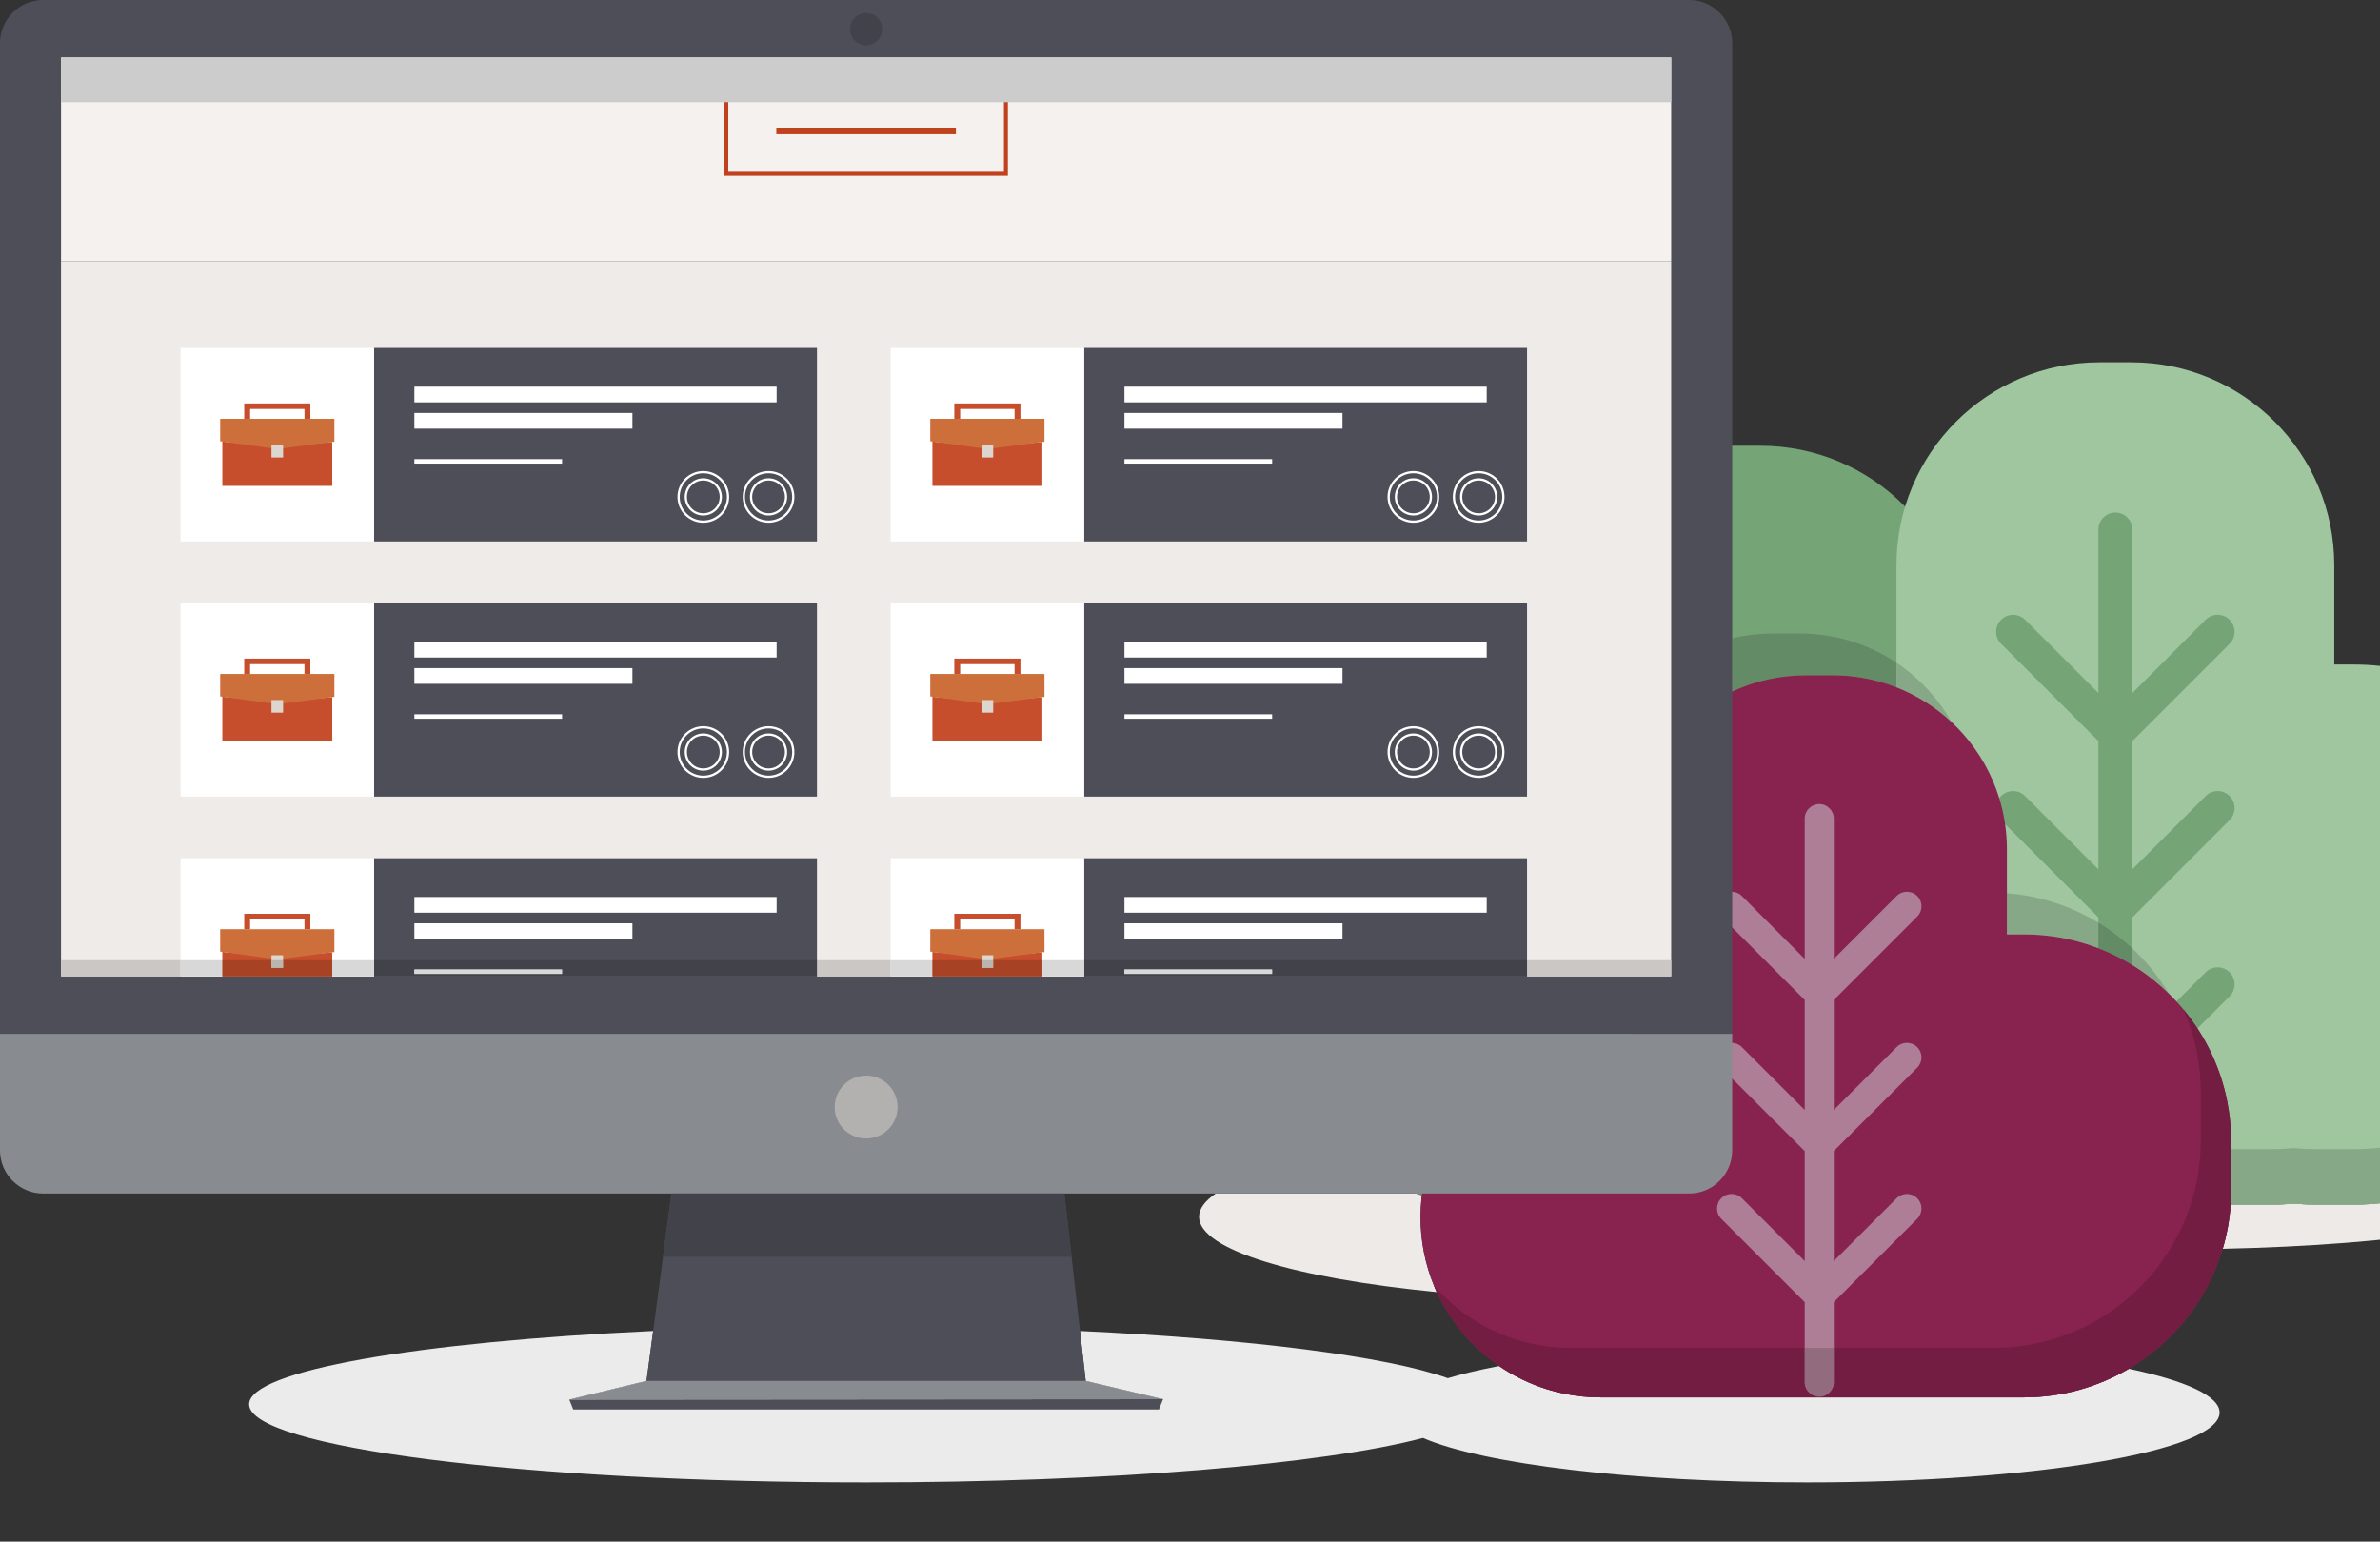
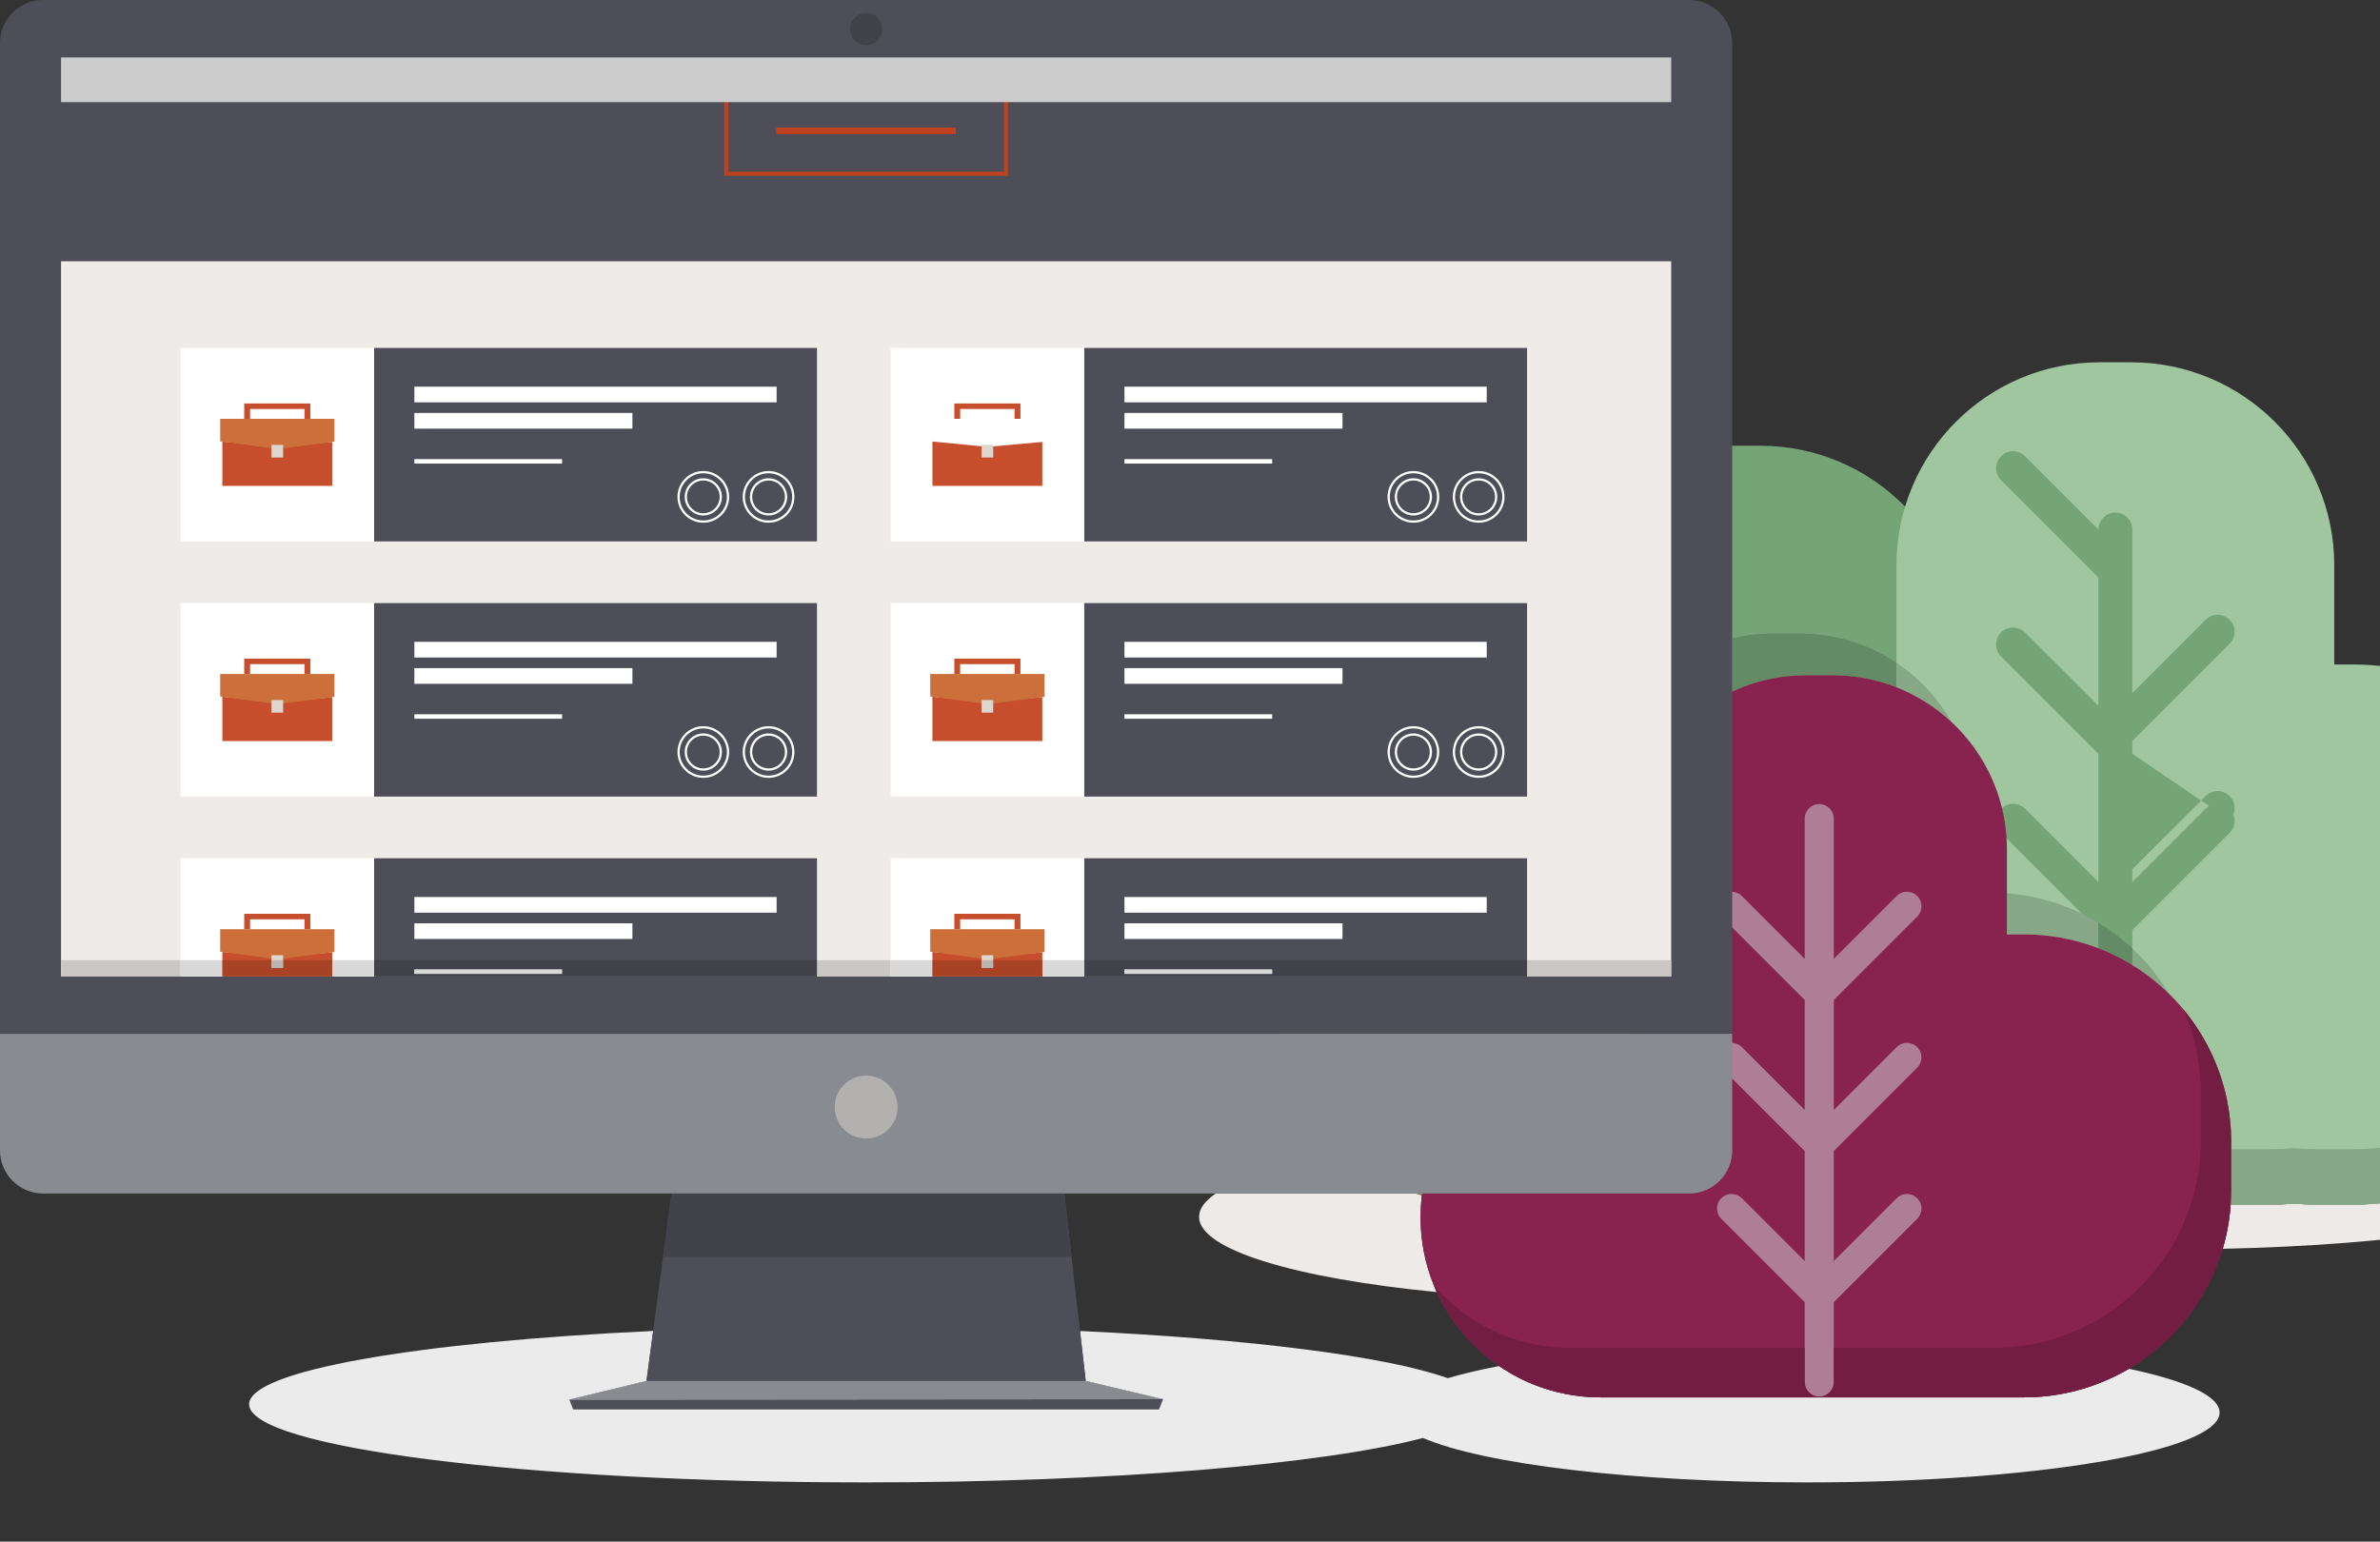
<svg xmlns="http://www.w3.org/2000/svg" xmlns:xlink="http://www.w3.org/1999/xlink" version="1.1" x="0px" y="0px" width="1062px" height="688px" viewBox="0 0 1062 688" enable-background="new 0 0 1062 688" xml:space="preserve">
  <rect x="0" y="0" width="1062" height="688" fill="#333333" stroke="none" />
  <defs>
</defs>
  <path fill="#EDEAE7" d="M1106.41,521.922c-16.348,9.954-35.545,15.687-56.082,15.687h-16.844c-2.92,0-5.801-0.121-8.656-0.352  c-0.482-0.039-0.962-0.08-1.441-0.124c-0.58,0.06-1.16,0.114-1.742,0.163c-2.424,0.206-4.868,0.313-7.34,0.313h-18.949  c-0.477,6.799-1.682,13.403-3.553,19.718l0,0c79.324-1.743,140.014-11.382,140.014-23.01  C1131.816,529.762,1122.504,525.512,1106.41,521.922" />
  <path fill="#EDEAE7" d="M631.791,532.651h-89.302c-4.847,3.303-7.446,6.794-7.446,10.404c0,14.724,43.211,27.461,106.051,33.572  c-0.024-0.053-0.049-0.107-0.072-0.161c-0.053-0.11-0.102-0.223-0.15-0.336c-0.008-0.019-0.017-0.038-0.025-0.057  c-0.188-0.406-0.363-0.823-0.542-1.25c-0.019-0.043-0.038-0.086-0.056-0.13c-0.147-0.332-0.284-0.675-0.424-1.019l-0.011-0.01  c-3.827-9.376-5.944-19.639-5.944-30.393c0-1.481,0.039-2.955,0.119-4.417c0.074-1.384,0.186-2.759,0.334-4.123  c0.047-0.433,0.098-0.864,0.152-1.294C633.574,533.19,632.679,532.928,631.791,532.651" />
  <path fill="#75A477" d="M884.777,295.572h-8.744v-6.042c0-50.04-40.566-90.605-90.607-90.605h-14.139  c-50.041,0-91.666,43.605-90.605,90.605v59.604h-22.93c-48.018,0-86.951,38.924-86.951,86.954v13.568  c0,34.201,19.742,63.779,48.455,77.974c4.83,2.399,9.92,4.35,15.219,5.81c7.404,2.064,15.217,3.159,23.277,3.159h190.99  c3.066,0,6.102-0.155,9.086-0.468l0.002-0.002c3.326,0.309,6.691,0.475,10.096,0.475h16.852  c59.637,0,107.982-48.345,107.982-107.981v-25.069C992.76,343.915,944.414,295.572,884.777,295.572" />
  <path fill="#9FC69F" d="M1050.334,296.575h-8.744v-44.277c0-50.041-40.566-90.606-90.606-90.606h-14.14  c-50.04,0-90.607,40.565-90.607,90.606v97.838h-22.928c-48.021,0-86.951,38.929-86.951,86.95v13.569  c0,48.021,38.93,86.95,86.951,86.95h190.994c3.068,0,6.098-0.164,9.084-0.473c3.324,0.307,6.69,0.473,10.096,0.473h16.852  c59.637,0,107.982-48.345,107.982-107.981v-25.068C1158.316,344.92,1109.971,296.575,1050.334,296.575" />
-   <path fill="#75A477" d="M994.902,365.978c2.959-2.958,2.959-7.754,0-10.712c-2.957-2.957-7.754-2.957-10.713,0l-32.7,32.704v-57.246  l43.413-43.415c2.959-2.96,2.959-7.754,0-10.715c-2.957-2.957-7.754-2.957-10.713,0l-32.7,32.705v-72.981  c0-4.185-3.394-7.575-7.577-7.575c-4.182,0-7.574,3.39-7.574,7.575v72.981l-32.704-32.705c-2.957-2.957-7.754-2.957-10.712,0  c-2.957,2.96-2.957,7.754,0,10.715l43.416,43.415v57.246l-32.704-32.704c-2.957-2.957-7.754-2.957-10.712,0  c-2.957,2.958-2.957,7.754,0,10.712l43.416,43.416v57.246l-32.704-32.705c-2.957-2.957-7.754-2.957-10.712,0  c-2.957,2.959-2.957,7.754,0,10.713l43.416,43.416v46.51c0,4.183,3.393,7.575,7.574,7.575c4.184,0,7.577-3.392,7.577-7.575v-46.51  l43.413-43.416c2.959-2.958,2.959-7.754,0-10.713c-2.957-2.957-7.754-2.957-10.713,0l-32.7,32.705v-57.246L994.902,365.978" />
+   <path fill="#75A477" d="M994.902,365.978c2.959-2.958,2.959-7.754,0-10.712c-2.957-2.957-7.754-2.957-10.713,0l-32.7,32.704v-57.246  l43.413-43.415c2.959-2.96,2.959-7.754,0-10.715c-2.957-2.957-7.754-2.957-10.713,0l-32.7,32.705v-72.981  c0-4.185-3.394-7.575-7.577-7.575c-4.182,0-7.574,3.39-7.574,7.575l-32.704-32.705c-2.957-2.957-7.754-2.957-10.712,0  c-2.957,2.96-2.957,7.754,0,10.715l43.416,43.415v57.246l-32.704-32.704c-2.957-2.957-7.754-2.957-10.712,0  c-2.957,2.958-2.957,7.754,0,10.712l43.416,43.416v57.246l-32.704-32.705c-2.957-2.957-7.754-2.957-10.712,0  c-2.957,2.959-2.957,7.754,0,10.713l43.416,43.416v46.51c0,4.183,3.393,7.575,7.574,7.575c4.184,0,7.577-3.392,7.577-7.575v-46.51  l43.413-43.416c2.959-2.958,2.959-7.754,0-10.713c-2.957-2.957-7.754-2.957-10.713,0l-32.7,32.705v-57.246L994.902,365.978" />
  <path fill="#C9C6C3" d="M1021.645,537.296c-2.421,0.203-4.869,0.31-7.342,0.31h-18.947c0,0,0,0.001,0,0.002s0,0.001,0,0.001h18.949  C1016.776,537.609,1019.221,537.501,1021.645,537.296 M1106.409,521.922c-16.345,9.953-35.538,15.684-56.075,15.684h-16.852  c-2.914,0-5.799-0.121-8.654-0.349c2.855,0.231,5.736,0.352,8.656,0.352h16.844C1070.865,537.609,1090.063,531.876,1106.409,521.922  L1106.409,521.922" />
  <path fill="#87A887" d="M1158.316,405.704c-0.458,59.247-48.633,107.136-107.988,107.136h-16.844c-3.41,0-6.768-0.167-10.096-0.479  c-2.994,0.312-6.018,0.479-9.084,0.479h-18.721v18.222l0,0c0,2.199-0.075,4.38-0.229,6.544h18.947c2.473,0,4.921-0.106,7.342-0.31  c0.582-0.049,1.164-0.104,1.744-0.165c0.479,0.045,0.959,0.087,1.439,0.126c2.855,0.228,5.74,0.349,8.654,0.349h16.852  c20.537,0,39.73-5.73,56.075-15.684c2.607-1.587,5.146-3.285,7.603-5.081c7.563-5.531,14.377-12.021,20.269-19.292  c15.03-18.553,24.036-42.188,24.036-67.925V405.704" />
  <path fill="#D8D8D8" d="M642.497,579.527c0.055,0.108,0.11,0.216,0.165,0.323c0.291,0.573,0.594,1.146,0.906,1.721  c0.247,0.466,0.514,0.933,0.771,1.4c-0.258-0.467-0.524-0.933-0.77-1.4c-0.313-0.575-0.618-1.146-0.906-1.723  C642.607,579.743,642.553,579.635,642.497,579.527 M641.094,576.627c0.045,0.097,0.089,0.194,0.134,0.291  c-0.043-0.095-0.086-0.191-0.128-0.287c0-0.001-0.001-0.002-0.002-0.003L641.094,576.627" />
  <path fill="#C9C6C3" d="M641.021,576.467c0.023,0.054,0.048,0.107,0.072,0.161l0.004,0  C641.072,576.575,641.046,576.521,641.021,576.467 M640.248,574.694c0.018,0.043,0.037,0.086,0.056,0.13  c0.179,0.426,0.354,0.844,0.542,1.25c0.009,0.019,0.018,0.038,0.025,0.057c-0.008-0.02-0.017-0.039-0.025-0.059  c-0.188-0.406-0.363-0.822-0.542-1.252C640.285,574.779,640.266,574.737,640.248,574.694 M633.988,538.856  c-0.08,1.462-0.119,2.936-0.119,4.417c0,10.754,2.117,21.016,5.944,30.393l0.011,0.01c-0.001,0-0.002-0.001-0.002-0.002  l-0.005-0.005c-3.829-9.375-5.946-19.639-5.946-30.396C633.871,541.792,633.908,540.319,633.988,538.856 M634.475,533.438  c-0.055,0.431-0.105,0.862-0.152,1.294c0.048-0.432,0.099-0.864,0.154-1.294C634.476,533.439,634.475,533.439,634.475,533.438  L634.475,533.438" />
  <path fill="#638B65" d="M634.576,532.651h-2.785c0.888,0.276,1.783,0.539,2.684,0.787l0,0l0,0c0,0,0.001,0,0.002,0  c0,0,0-0.001,0-0.002c0.029-0.259,0.063-0.523,0.1-0.782C634.576,532.654,634.576,532.652,634.576,532.651 M803.175,282.748h-12.12  c-6.233,0-12.297,0.735-18.107,2.123v23.748c9.957-4.647,21.068-7.241,32.784-7.241h12.116c4.193,0,8.316,0.33,12.321,0.977  c5.577,0.889,10.957,2.37,16.067,4.382v-10.965C833.906,287.546,819.096,282.748,803.175,282.748" />
  <path fill="#87A887" d="M985.811,466.782c-0.123,0.204-0.246,0.406-0.37,0.609l0.075,0.149l0.003,0.006  C985.617,467.292,985.715,467.037,985.811,466.782 M951.489,423.258v7.439c0.001,0,0.001,0,0.001,0.001  c5.926,3.651,11.406,7.947,16.344,12.796C963.35,435.995,957.838,429.185,951.489,423.258 M895.521,398.644v18.354h7.498  c11.109,0,21.755,1.964,31.625,5.551c0.572,0.208,1.135,0.418,1.693,0.635v-11.409c-1.621-0.984-3.275-1.921-4.961-2.806  C920.521,403.253,908.391,399.635,895.521,398.644 M846.236,295.771v10.965c0.001,0,0.001,0,0.002,0.001  c9.187,3.604,17.521,8.916,24.613,15.539c0.001,0,0.002,0.001,0.002,0.001c-5.568-9.856-13.234-18.377-22.382-24.959  C847.736,296.79,846.991,296.274,846.236,295.771" />
  <path fill="#638B65" d="M936.338,411.776v11.409l0,0c5.301,2.047,10.368,4.571,15.151,7.512v-7.439  C946.858,418.935,941.783,415.082,936.338,411.776" />
  <path fill="#EBEBEB" d="M291.455,593.993c-105.233,4.901-180.295,17.706-180.295,32.727c0,19.25,123.26,34.86,275.318,34.86  c109.551,0,204.156-8.106,248.486-19.834c26.797,11.612,93.447,19.834,171.432,19.834c101.635,0,184.023-13.97,184.023-31.19  c0-7.388-15.156-14.176-40.482-19.521c-13.758,8.104-29.796,12.758-46.918,12.758H714.219c-1.387,0-2.764-0.037-4.129-0.107  c-1.375-0.07-2.734-0.176-4.08-0.311c-1.354-0.136-2.701-0.307-4.023-0.513c-1.324-0.2-2.646-0.44-3.953-0.711  c-1.313-0.259-2.605-0.564-3.888-0.895c-1.288-0.334-2.558-0.688-3.816-1.089c-7.688-2.388-14.876-5.898-21.381-10.351  c-8.722,1.659-16.409,3.475-22.897,5.422c-27.256-9.739-87.706-17.486-164.127-21.062l2.541,22.297l34.473,8.146l-1.806,4.527  H255.811l-1.729-4.334h-0.07l34.473-8.339L291.455,593.993" />
  <path fill="#88224E" d="M995.584,509.564v21.498c0,2.199-0.075,4.381-0.229,6.546c-0.477,6.799-1.682,13.404-3.553,19.72  c-6.705,22.698-21.88,41.765-41.865,53.542c-13.758,8.104-29.796,12.758-46.918,12.758H714.219c-1.387,0-2.764-0.037-4.129-0.107  c-1.375-0.07-2.734-0.176-4.08-0.311c-1.354-0.136-2.701-0.307-4.023-0.513c-1.324-0.2-2.646-0.44-3.953-0.711  c-1.313-0.259-2.605-0.564-3.888-0.895c-1.288-0.334-2.558-0.688-3.816-1.089c-7.688-2.388-14.876-5.898-21.381-10.351  c-4.142-2.824-8.011-6.029-11.552-9.57c-2.27-2.27-4.41-4.669-6.393-7.205c-0.301-0.388-0.605-0.77-0.895-1.17  c-0.494-0.635-0.959-1.283-1.418-1.928c-0.322-0.447-0.641-0.906-0.953-1.365c-0.434-0.647-0.863-1.295-1.28-1.94  c-0.271-0.417-0.53-0.84-0.794-1.271c-0.424-0.688-0.836-1.388-1.241-2.088l-0.007-0.005c-0.281-0.513-0.576-1.023-0.846-1.536  c-0.313-0.575-0.618-1.146-0.906-1.723c-0.201-0.382-0.4-0.782-0.588-1.166c-0.178-0.347-0.354-0.699-0.512-1.051  c-0.161-0.33-0.318-0.666-0.465-1.001c-0.09-0.181-0.172-0.37-0.254-0.559c-0.188-0.406-0.363-0.822-0.542-1.252  c-0.169-0.371-0.323-0.759-0.481-1.147l-0.005-0.005c-3.829-9.375-5.946-19.639-5.946-30.396c0-3.323,0.193-6.611,0.605-9.834  c0.029-0.259,0.063-0.523,0.1-0.782c1.076-8.182,3.389-15.979,6.741-23.191c11.005-23.714,33.248-41.159,59.897-45.5  c4.234-0.694,8.57-1.053,13.004-1.053h13.84v-83.865c0-10.605,2.13-20.704,5.971-29.908c2.946-7.059,6.904-13.587,11.693-19.404  c7.332-8.923,16.627-16.18,27.225-21.115c9.957-4.647,21.068-7.241,32.784-7.241h12.116c4.193,0,8.316,0.33,12.321,0.977  c5.577,0.889,10.958,2.37,16.069,4.383c9.187,3.604,17.521,8.916,24.613,15.539c1.818,1.693,3.548,3.462,5.182,5.329  c7.247,8.188,12.787,17.902,16.076,28.62c0.535,1.745,1.018,3.523,1.428,5.322c0.472,2.042,0.859,4.112,1.166,6.211  c0.541,3.682,0.818,7.452,0.818,11.288v37.954h7.498c11.109,0,21.755,1.964,31.625,5.551c0.572,0.208,1.135,0.418,1.693,0.635  c5.302,2.047,10.369,4.571,15.152,7.513c5.928,3.652,11.41,7.951,16.352,12.803c1.141,1.117,2.258,2.265,3.34,3.442  c1.111,1.205,2.193,2.446,3.24,3.716l0.012,0.005c1.012,1.224,1.981,2.477,2.917,3.748c0.401,0.523,0.771,1.041,1.147,1.576  c0.389,0.542,0.771,1.083,1.137,1.635c0.086,0.118,0.169,0.23,0.24,0.347c0.229,0.335,0.453,0.677,0.682,1.023  c0.141,0.23,0.288,0.459,0.437,0.689c0.294,0.447,0.581,0.904,0.862,1.364c0.148,0.242,0.307,0.488,0.447,0.74  c1.112,1.825,2.152,3.689,3.135,5.6l0.078,0.153l0.006,0.012v0.012v0.005c0.07,0.123,0.134,0.252,0.193,0.389  c0.253,0.494,0.5,0.982,0.729,1.483c0.276,0.545,0.535,1.092,0.782,1.657c0.117,0.242,0.223,0.483,0.334,0.73  c0.254,0.564,0.502,1.141,0.742,1.71c0.294,0.689,0.582,1.388,0.854,2.089c0.763,1.917,1.464,3.87,2.088,5.858l0.064,0.211  c0.111,0.335,0.218,0.665,0.311,1.001c0.125,0.399,0.242,0.782,0.342,1.181c0.088,0.259,0.159,0.518,0.223,0.782  c0.178,0.595,0.335,1.177,0.477,1.771c0.178,0.677,0.348,1.346,0.501,2.035c0.034,0.112,0.054,0.229,0.088,0.342  c0.095,0.399,0.176,0.804,0.259,1.212c0.094,0.386,0.176,0.77,0.252,1.17c0.26,1.311,0.501,2.646,0.706,3.981  c0.118,0.665,0.212,1.348,0.296,2.013c0.07,0.511,0.135,1.023,0.188,1.535c0.07,0.552,0.135,1.106,0.176,1.659  c0.059,0.582,0.112,1.165,0.154,1.752c0.021,0.195,0.047,0.406,0.053,0.606c0.04,0.601,0.082,1.217,0.117,1.823  c0.012,0.112,0.012,0.23,0.012,0.342c0.048,0.765,0.07,1.518,0.094,2.277C995.572,507.97,995.584,508.763,995.584,509.564" />
  <path fill="#AD7E95" d="M855.501,476.495c2.536-2.538,2.536-6.647,0-9.183c-2.536-2.536-6.646-2.536-9.184,0l-28.034,28.035v-49.074  l37.218-37.216c2.536-2.536,2.536-6.648,0-9.184c-2.536-2.534-6.646-2.538-9.184,0l-28.034,28.035v-62.563  c0-3.587-2.908-6.494-6.492-6.494c-3.588,0-6.494,2.907-6.494,6.494v62.563l-28.033-28.035c-2.536-2.536-6.648-2.536-9.184,0  c-2.537,2.536-2.537,6.647,0,9.184l37.217,37.216v49.074l-28.033-28.035c-2.536-2.536-6.646-2.538-9.184,0  c-2.537,2.536-2.537,6.646,0,9.183l37.217,37.218v49.072l-28.033-28.035c-2.536-2.536-6.646-2.538-9.184,0  c-2.537,2.536-2.537,6.647,0,9.184l37.217,37.218v35.67c0,3.585,2.906,6.492,6.494,6.492c3.584,0,6.492-2.907,6.492-6.492v-35.67  l37.218-37.218c2.536-2.536,2.536-6.648,0-9.184s-6.646-2.536-9.184,0l-28.034,28.035v-49.072L855.501,476.495" />
  <path fill="#731D42" d="M974.434,450.665c1.494,3.435,2.775,6.976,3.841,10.611c1.219,4.117,2.147,8.358,2.775,12.7  c0.137,0.929,0.259,1.864,0.366,2.805l0.005,0.035v0.024c0.405,3.487,0.612,7.046,0.612,10.645v21.486  c0,0.724-0.006,1.44-0.029,2.158c-0.006,0.572-0.029,1.141-0.048,1.712c-0.358,8.617-1.888,16.922-4.446,24.768  c-0.199,0.628-0.411,1.253-0.629,1.87c-2.23,6.394-5.141,12.464-8.646,18.128c-16.303,26.367-45.488,43.93-78.772,43.93h-71.179  v15.287c0,3.585-2.908,6.492-6.492,6.492c-3.588,0-6.494-2.907-6.494-6.492v-15.287H700.674c-22.197,0-42.283-8.994-56.822-23.533  c-0.406-0.406-0.807-0.812-1.193-1.224c-0.977-1.011-1.918-2.045-2.836-3.105c0.158,0.388,0.313,0.776,0.481,1.147  c0.179,0.43,0.354,0.846,0.542,1.252c0.082,0.189,0.164,0.378,0.254,0.559c0.146,0.335,0.304,0.671,0.465,1.001  c0.158,0.353,0.334,0.705,0.512,1.051c0.188,0.383,0.387,0.784,0.588,1.166c0.288,0.576,0.594,1.148,0.906,1.723  c0.27,0.513,0.564,1.023,0.846,1.536l0.007,0.005c0.405,0.701,0.817,1.4,1.241,2.088c0.264,0.43,0.523,0.853,0.794,1.271  c0.417,0.646,0.847,1.293,1.28,1.94c0.313,0.459,0.631,0.918,0.953,1.365c0.459,0.646,0.924,1.293,1.418,1.928  c0.289,0.4,0.594,0.782,0.895,1.17c1.982,2.536,4.123,4.935,6.393,7.205c3.541,3.541,7.41,6.746,11.552,9.57  c6.505,4.452,13.692,7.963,21.381,10.351c1.259,0.4,2.528,0.754,3.816,1.089c1.282,0.33,2.575,0.635,3.888,0.895  c1.307,0.271,2.629,0.511,3.953,0.711c1.322,0.206,2.67,0.376,4.023,0.513c1.346,0.135,2.705,0.24,4.08,0.311  c1.365,0.071,2.742,0.107,4.129,0.107H903.02c17.122,0,33.16-4.654,46.918-12.758c19.985-11.776,35.16-30.844,41.865-53.542  c1.871-6.316,3.076-12.92,3.553-19.72c0.153-2.165,0.229-4.347,0.229-6.546V512.84v-3.276c0-0.801-0.012-1.594-0.029-2.388  c-0.023-0.759-0.046-1.512-0.094-2.277c0-0.112,0-0.229-0.012-0.342c-0.035-0.606-0.077-1.222-0.117-1.823  c-0.006-0.2-0.031-0.411-0.053-0.606c-0.042-0.587-0.096-1.17-0.154-1.752c-0.041-0.552-0.105-1.106-0.176-1.659  c-0.053-0.511-0.117-1.024-0.188-1.535c-0.084-0.665-0.178-1.348-0.296-2.013c-0.205-1.334-0.446-2.67-0.706-3.981  c-0.076-0.4-0.158-0.784-0.252-1.17c-0.083-0.408-0.164-0.813-0.259-1.212c-0.034-0.112-0.054-0.229-0.088-0.342  c-0.153-0.689-0.323-1.358-0.501-2.035c-0.142-0.594-0.299-1.176-0.477-1.771c-0.063-0.264-0.135-0.523-0.223-0.782  c-0.1-0.398-0.217-0.782-0.342-1.181c-0.093-0.336-0.199-0.666-0.311-1.001l-0.064-0.211c-0.624-1.988-1.325-3.941-2.088-5.858  c-0.271-0.701-0.56-1.4-0.854-2.089c-0.24-0.569-0.488-1.146-0.742-1.71c-0.111-0.247-0.217-0.489-0.334-0.73  c-0.247-0.564-0.506-1.111-0.782-1.657c-0.229-0.501-0.477-0.989-0.729-1.483c-0.06-0.137-0.123-0.266-0.193-0.389v-0.005v-0.012  l-0.003-0.006l-0.003-0.006l-0.075-0.149l-0.003-0.004c-0.982-1.911-2.022-3.775-3.135-5.6c-0.141-0.252-0.299-0.499-0.447-0.74  c-0.281-0.459-0.568-0.917-0.862-1.364c-0.148-0.229-0.296-0.459-0.437-0.689c-0.229-0.347-0.453-0.688-0.682-1.023  c-0.071-0.117-0.154-0.229-0.24-0.347c-0.366-0.552-0.748-1.092-1.137-1.635c-0.377-0.535-0.746-1.053-1.147-1.576  C976.415,453.142,975.445,451.888,974.434,450.665" />
-   <path fill="#936B7E" d="M818.283,601.535h-12.986v15.287c0,3.585,2.906,6.492,6.494,6.492c3.584,0,6.492-2.907,6.492-6.492V601.535" />
  <polyline fill="#EDEAE7" points="484.465,616.31 288.484,616.31 254.012,624.648 254.082,624.648 255.811,628.983 517.132,628.983   518.938,624.456 484.465,616.31 " />
  <polyline fill="#4E4E58" points="484.465,616.31 288.484,616.31 291.455,593.993 295.854,560.899 299.613,532.655 299.699,531.985   474.855,531.985 474.932,532.655 478.149,560.899 481.924,594.012 484.465,616.31 " />
  <path fill="#888B90" d="M0,461.363v52.069C0,524,8.648,532.651,19.225,532.651h734.511c10.563,0,19.212-8.651,19.212-19.219v-52.069  H0" />
  <path fill="#4E4E58" d="M772.947,19.221C772.947,8.65,764.298,0,753.735,0H19.225C8.648,0,0,8.65,0,19.221v442.142h772.947V19.221" />
  <polyline fill="#EEEBE8" points="745.719,435.735 27.232,435.735 27.232,116.609 745.719,116.609 745.719,435.735 " />
-   <polyline fill="#F4F1EF" points="745.719,116.609 27.232,116.609 27.232,25.628 745.719,25.628 745.719,116.609 " />
  <polygon fill="#888B90" points="518.938,624.456 254.082,624.649 254.012,624.649 288.484,616.309 484.465,616.309 " />
  <polygon fill="#4E4E58" points="518.938,624.456 517.132,628.984 255.812,628.984 254.082,624.649 " />
  <g>
    <defs>
      <polyline id="SVGID_2_" points="745.719,435.735 27.232,435.735 27.232,25.628 745.719,25.628 745.719,435.735   " />
    </defs>
    <clipPath id="SVGID_4_">
      <use xlink:href="#SVGID_2_" overflow="visible" />
    </clipPath>
    <rect x="166.9" y="155.285" clip-path="url(#SVGID_4_)" fill="#4E4E58" width="197.643" height="86.344" />
    <rect x="80.557" y="155.285" clip-path="url(#SVGID_4_)" fill="#FFFFFF" width="86.344" height="86.344" />
    <polyline clip-path="url(#SVGID_4_)" fill="#FFFFFF" points="184.896,179.565 346.547,179.565 346.547,172.565 184.896,172.565     " />
    <polyline clip-path="url(#SVGID_4_)" fill="#FFFFFF" points="184.896,191.302 282.191,191.302 282.191,184.302 184.896,184.302     " />
    <polyline clip-path="url(#SVGID_4_)" fill="#FFFFFF" points="184.896,206.895 250.804,206.895 250.804,204.895 184.896,204.895     " />
    <path clip-path="url(#SVGID_4_)" fill="#FFFFFF" d="M353.984,221.749h-0.5c0,2.912-1.179,5.542-3.086,7.451   c-1.909,1.908-4.54,3.086-7.451,3.086c-2.912,0-5.543-1.178-7.451-3.086c-1.908-1.909-3.086-4.54-3.086-7.451   s1.178-5.543,3.086-7.451c1.908-1.908,4.539-3.086,7.451-3.086c2.911,0,5.542,1.178,7.451,3.086   c1.907,1.909,3.086,4.54,3.086,7.451H353.984h0.5c0-6.372-5.166-11.537-11.537-11.538c-6.372,0-11.537,5.166-11.537,11.538   s5.165,11.537,11.537,11.538c6.371,0,11.537-5.166,11.537-11.538H353.984z" />
    <path clip-path="url(#SVGID_4_)" fill="#FFFFFF" d="M350.752,221.749h-0.5c0,2.019-0.816,3.841-2.14,5.165   c-1.323,1.323-3.146,2.139-5.165,2.139s-3.842-0.816-5.165-2.139c-1.323-1.323-2.14-3.146-2.14-5.165s0.816-3.842,2.14-5.165   c1.323-1.323,3.146-2.139,5.165-2.139s3.842,0.816,5.165,2.139c1.323,1.323,2.14,3.146,2.14,5.165H350.752h0.5   c0-4.586-3.719-8.304-8.305-8.305c-4.586,0-8.305,3.718-8.305,8.305s3.719,8.304,8.305,8.304c4.586,0,8.305-3.718,8.305-8.304   H350.752z" />
    <path clip-path="url(#SVGID_4_)" fill="#FFFFFF" d="M324.867,221.749h-0.5c0,2.912-1.179,5.542-3.086,7.451   c-1.909,1.908-4.54,3.086-7.451,3.086c-2.912,0-5.543-1.178-7.451-3.086c-1.908-1.909-3.086-4.54-3.086-7.451   s1.178-5.543,3.086-7.451c1.908-1.908,4.539-3.086,7.451-3.086c2.911,0,5.542,1.178,7.451,3.086   c1.907,1.909,3.086,4.54,3.086,7.451H324.867h0.5c0-6.372-5.166-11.537-11.537-11.538c-6.372,0-11.537,5.166-11.537,11.538   s5.165,11.537,11.537,11.538c6.371,0,11.537-5.166,11.537-11.538H324.867z" />
    <path clip-path="url(#SVGID_4_)" fill="#FFFFFF" d="M321.635,221.749h-0.5c0,2.019-0.816,3.841-2.14,5.165   c-1.323,1.323-3.146,2.139-5.165,2.139c-2.02,0-3.842-0.816-5.166-2.139c-1.322-1.323-2.139-3.146-2.139-5.165   s0.816-3.842,2.139-5.165c1.324-1.323,3.146-2.139,5.166-2.139c2.019,0,3.842,0.816,5.165,2.139c1.323,1.323,2.14,3.146,2.14,5.165   H321.635h0.5c0-4.586-3.719-8.304-8.305-8.305c-4.587,0-8.305,3.718-8.305,8.305s3.718,8.304,8.305,8.304   c4.586,0,8.305-3.718,8.305-8.304H321.635z" />
    <path clip-path="url(#SVGID_4_)" fill="#C64E2C" d="M123.73,199.441l-24.523-2.4v19.807h49.046v-19.614L123.73,199.441z    M108.976,180.067v6.856h2.62v-4.406h24.269v4.406h2.62v-6.856H108.976z" />
    <polygon clip-path="url(#SVGID_4_)" fill="#CC6F3A" points="149.213,186.923 149.213,197.146 148.253,197.233 123.73,200.4    99.207,197.041 98.246,196.947 98.246,186.923  " />
    <rect x="121.133" y="198.546" clip-path="url(#SVGID_4_)" fill="#DCD6CF" width="5.192" height="5.62" />
    <rect x="483.757" y="155.285" clip-path="url(#SVGID_4_)" fill="#4E4E58" width="197.642" height="86.344" />
    <rect x="397.413" y="155.285" clip-path="url(#SVGID_4_)" fill="#FFFFFF" width="86.344" height="86.344" />
    <polyline clip-path="url(#SVGID_4_)" fill="#FFFFFF" points="501.753,179.565 663.402,179.565 663.402,172.565 501.753,172.565     " />
    <polyline clip-path="url(#SVGID_4_)" fill="#FFFFFF" points="501.753,191.302 599.049,191.302 599.049,184.302 501.753,184.302     " />
    <polyline clip-path="url(#SVGID_4_)" fill="#FFFFFF" points="501.753,206.895 567.66,206.895 567.66,204.895 501.753,204.895  " />
    <path clip-path="url(#SVGID_4_)" fill="#FFFFFF" d="M670.842,221.749h-0.5c0,2.911-1.18,5.542-3.087,7.451   c-1.909,1.908-4.54,3.086-7.451,3.086s-5.542-1.178-7.451-3.086c-1.907-1.909-3.086-4.54-3.086-7.451s1.179-5.543,3.086-7.451   c1.909-1.908,4.54-3.086,7.451-3.086s5.542,1.178,7.451,3.086c1.907,1.909,3.087,4.54,3.087,7.451H670.842h0.5   c0-6.373-5.166-11.537-11.538-11.538c-6.372,0-11.537,5.166-11.538,11.538c0.001,6.372,5.166,11.537,11.538,11.538   c6.372,0,11.538-5.165,11.538-11.538H670.842z" />
    <path clip-path="url(#SVGID_4_)" fill="#FFFFFF" d="M667.608,221.749h-0.501c0,2.019-0.816,3.841-2.139,5.165   c-1.323,1.323-3.146,2.139-5.165,2.139s-3.841-0.816-5.165-2.139c-1.322-1.323-2.139-3.146-2.139-5.165s0.816-3.842,2.139-5.165   c1.324-1.323,3.146-2.139,5.165-2.139s3.842,0.816,5.165,2.139c1.322,1.323,2.139,3.146,2.139,5.165H667.608h0.5   c-0.001-4.586-3.718-8.304-8.305-8.305c-4.587,0-8.304,3.718-8.304,8.305s3.718,8.304,8.304,8.304c4.587,0,8.304-3.718,8.305-8.304   H667.608z" />
    <path clip-path="url(#SVGID_4_)" fill="#FFFFFF" d="M641.724,221.749h-0.501c0,2.911-1.178,5.542-3.086,7.451   c-1.908,1.908-4.54,3.086-7.451,3.086c-2.912,0-5.543-1.178-7.451-3.086c-1.908-1.909-3.086-4.54-3.086-7.451   s1.178-5.543,3.086-7.451c1.908-1.908,4.539-3.086,7.451-3.086c2.911,0,5.543,1.178,7.451,3.086   c1.908,1.909,3.086,4.54,3.086,7.451H641.724h0.5c-0.001-6.373-5.167-11.537-11.538-11.538c-6.372,0-11.537,5.166-11.537,11.538   s5.165,11.537,11.537,11.538c6.371,0,11.537-5.165,11.538-11.538H641.724z" />
    <path clip-path="url(#SVGID_4_)" fill="#FFFFFF" d="M638.49,221.749h-0.5c0,2.019-0.816,3.841-2.14,5.165   c-1.323,1.323-3.146,2.139-5.165,2.139s-3.842-0.816-5.165-2.139c-1.323-1.323-2.14-3.146-2.14-5.165s0.816-3.842,2.14-5.165   c1.323-1.323,3.146-2.139,5.165-2.139s3.842,0.816,5.165,2.139c1.323,1.323,2.14,3.146,2.14,5.165H638.49h0.5   c0-4.586-3.719-8.304-8.305-8.305c-4.586,0-8.305,3.718-8.305,8.305s3.719,8.304,8.305,8.304c4.586,0,8.305-3.718,8.305-8.304   H638.49z" />
    <path clip-path="url(#SVGID_4_)" fill="#C64E2C" d="M440.586,199.441l-24.523-2.4v19.807h49.047v-19.614L440.586,199.441z    M425.832,180.067v6.856h2.619v-4.406h24.27v4.406h2.62v-6.856H425.832z" />
-     <polygon clip-path="url(#SVGID_4_)" fill="#CC6F3A" points="466.068,186.923 466.068,197.146 465.109,197.233 440.586,200.4    416.063,197.041 415.102,196.947 415.102,186.923  " />
    <rect x="437.988" y="198.546" clip-path="url(#SVGID_4_)" fill="#DCD6CF" width="5.193" height="5.62" />
    <rect x="166.9" y="269.162" clip-path="url(#SVGID_4_)" fill="#4E4E58" width="197.643" height="86.344" />
    <rect x="80.557" y="269.162" clip-path="url(#SVGID_4_)" fill="#FFFFFF" width="86.344" height="86.344" />
    <polyline clip-path="url(#SVGID_4_)" fill="#FFFFFF" points="184.896,293.442 346.547,293.442 346.547,286.442 184.896,286.442     " />
    <polyline clip-path="url(#SVGID_4_)" fill="#FFFFFF" points="184.896,305.18 282.191,305.18 282.191,298.18 184.896,298.18  " />
    <polyline clip-path="url(#SVGID_4_)" fill="#FFFFFF" points="184.896,320.771 250.804,320.771 250.804,318.771 184.896,318.771     " />
    <path clip-path="url(#SVGID_4_)" fill="#FFFFFF" d="M353.984,335.626h-0.5c0,2.912-1.179,5.542-3.086,7.451   c-1.909,1.908-4.54,3.086-7.451,3.086c-2.912,0-5.543-1.178-7.451-3.086c-1.908-1.909-3.086-4.54-3.086-7.451   s1.178-5.543,3.086-7.451c1.908-1.908,4.539-3.086,7.451-3.086c2.911,0,5.542,1.178,7.451,3.086   c1.907,1.909,3.086,4.54,3.086,7.451H353.984h0.5c0-6.372-5.166-11.537-11.537-11.538c-6.372,0-11.537,5.166-11.537,11.538   s5.165,11.537,11.537,11.538c6.371,0,11.537-5.166,11.537-11.538H353.984z" />
    <path clip-path="url(#SVGID_4_)" fill="#FFFFFF" d="M350.752,335.626h-0.5c0,2.019-0.816,3.841-2.14,5.165   c-1.323,1.323-3.146,2.139-5.165,2.139s-3.842-0.816-5.165-2.139c-1.323-1.323-2.14-3.146-2.14-5.165s0.816-3.842,2.14-5.165   c1.323-1.323,3.146-2.139,5.165-2.139s3.842,0.816,5.165,2.139c1.323,1.323,2.14,3.146,2.14,5.165H350.752h0.5   c0-4.586-3.719-8.304-8.305-8.305c-4.586,0-8.305,3.718-8.305,8.305s3.719,8.304,8.305,8.304c4.586,0,8.305-3.718,8.305-8.304   H350.752z" />
    <path clip-path="url(#SVGID_4_)" fill="#FFFFFF" d="M324.867,335.626h-0.5c0,2.912-1.179,5.542-3.086,7.451   c-1.909,1.908-4.54,3.086-7.451,3.086c-2.912,0-5.543-1.178-7.451-3.086c-1.908-1.909-3.086-4.54-3.086-7.451   s1.178-5.543,3.086-7.451c1.908-1.908,4.539-3.086,7.451-3.086c2.911,0,5.542,1.178,7.451,3.086   c1.907,1.909,3.086,4.54,3.086,7.451H324.867h0.5c0-6.372-5.166-11.537-11.537-11.538c-6.372,0-11.537,5.166-11.537,11.538   s5.165,11.537,11.537,11.538c6.371,0,11.537-5.166,11.537-11.538H324.867z" />
    <path clip-path="url(#SVGID_4_)" fill="#FFFFFF" d="M321.635,335.626h-0.5c0,2.019-0.816,3.841-2.14,5.165   c-1.323,1.323-3.146,2.139-5.165,2.139c-2.02,0-3.842-0.816-5.166-2.139c-1.322-1.323-2.139-3.146-2.139-5.165   s0.816-3.842,2.139-5.165c1.324-1.323,3.146-2.139,5.166-2.139c2.019,0,3.842,0.816,5.165,2.139c1.323,1.323,2.14,3.146,2.14,5.165   H321.635h0.5c0-4.586-3.719-8.304-8.305-8.305c-4.587,0-8.305,3.718-8.305,8.305s3.718,8.304,8.305,8.304   c4.586,0,8.305-3.718,8.305-8.304H321.635z" />
    <path clip-path="url(#SVGID_4_)" fill="#C64E2C" d="M123.73,313.318l-24.523-2.4v19.807h49.046V311.11L123.73,313.318z    M108.976,293.944v6.856h2.62v-4.406h24.269v4.406h2.62v-6.856H108.976z" />
    <polygon clip-path="url(#SVGID_4_)" fill="#CC6F3A" points="149.213,300.8 149.213,311.023 148.253,311.11 123.73,314.277    99.207,310.917 98.246,310.824 98.246,300.8  " />
    <rect x="121.133" y="312.423" clip-path="url(#SVGID_4_)" fill="#DCD6CF" width="5.192" height="5.62" />
    <rect x="483.757" y="269.162" clip-path="url(#SVGID_4_)" fill="#4E4E58" width="197.642" height="86.344" />
    <rect x="397.413" y="269.162" clip-path="url(#SVGID_4_)" fill="#FFFFFF" width="86.344" height="86.344" />
    <polyline clip-path="url(#SVGID_4_)" fill="#FFFFFF" points="501.753,293.442 663.402,293.442 663.402,286.442 501.753,286.442     " />
    <polyline clip-path="url(#SVGID_4_)" fill="#FFFFFF" points="501.753,305.18 599.049,305.18 599.049,298.18 501.753,298.18  " />
    <polyline clip-path="url(#SVGID_4_)" fill="#FFFFFF" points="501.753,320.771 567.66,320.771 567.66,318.771 501.753,318.771  " />
    <path clip-path="url(#SVGID_4_)" fill="#FFFFFF" d="M670.842,335.626h-0.5c0,2.911-1.18,5.542-3.087,7.451   c-1.909,1.908-4.54,3.086-7.451,3.086s-5.542-1.178-7.451-3.086c-1.907-1.909-3.086-4.54-3.086-7.451s1.179-5.543,3.086-7.451   c1.909-1.908,4.54-3.086,7.451-3.086s5.542,1.178,7.451,3.086c1.907,1.909,3.087,4.54,3.087,7.451H670.842h0.5   c0-6.373-5.166-11.537-11.538-11.538c-6.372,0-11.537,5.166-11.538,11.538c0.001,6.372,5.166,11.537,11.538,11.538   c6.372,0,11.538-5.165,11.538-11.538H670.842z" />
    <path clip-path="url(#SVGID_4_)" fill="#FFFFFF" d="M667.608,335.626h-0.501c0,2.019-0.816,3.841-2.139,5.165   c-1.323,1.323-3.146,2.139-5.165,2.139s-3.841-0.816-5.165-2.139c-1.322-1.323-2.139-3.146-2.139-5.165s0.816-3.842,2.139-5.165   c1.324-1.323,3.146-2.139,5.165-2.139s3.842,0.816,5.165,2.139c1.322,1.323,2.139,3.146,2.139,5.165H667.608h0.5   c-0.001-4.586-3.718-8.304-8.305-8.305c-4.587,0-8.304,3.718-8.304,8.305s3.718,8.304,8.304,8.304c4.587,0,8.304-3.718,8.305-8.304   H667.608z" />
    <path clip-path="url(#SVGID_4_)" fill="#FFFFFF" d="M641.724,335.626h-0.501c0,2.911-1.178,5.542-3.086,7.451   c-1.908,1.908-4.54,3.086-7.451,3.086c-2.912,0-5.543-1.178-7.451-3.086c-1.908-1.909-3.086-4.54-3.086-7.451   s1.178-5.543,3.086-7.451c1.908-1.908,4.539-3.086,7.451-3.086c2.911,0,5.543,1.178,7.451,3.086   c1.908,1.909,3.086,4.54,3.086,7.451H641.724h0.5c-0.001-6.373-5.167-11.537-11.538-11.538c-6.372,0-11.537,5.166-11.537,11.538   s5.165,11.537,11.537,11.538c6.371,0,11.537-5.165,11.538-11.538H641.724z" />
    <path clip-path="url(#SVGID_4_)" fill="#FFFFFF" d="M638.49,335.626h-0.5c0,2.019-0.816,3.841-2.14,5.165   c-1.323,1.323-3.146,2.139-5.165,2.139s-3.842-0.816-5.165-2.139c-1.323-1.323-2.14-3.146-2.14-5.165s0.816-3.842,2.14-5.165   c1.323-1.323,3.146-2.139,5.165-2.139s3.842,0.816,5.165,2.139c1.323,1.323,2.14,3.146,2.14,5.165H638.49h0.5   c0-4.586-3.719-8.304-8.305-8.305c-4.586,0-8.305,3.718-8.305,8.305s3.719,8.304,8.305,8.304c4.586,0,8.305-3.718,8.305-8.304   H638.49z" />
    <path clip-path="url(#SVGID_4_)" fill="#C64E2C" d="M440.586,313.318l-24.523-2.4v19.807h49.047V311.11L440.586,313.318z    M425.832,293.944v6.856h2.619v-4.406h24.27v4.406h2.62v-6.856H425.832z" />
    <polygon clip-path="url(#SVGID_4_)" fill="#CC6F3A" points="466.068,300.8 466.068,311.023 465.109,311.11 440.586,314.277    416.063,310.917 415.102,310.824 415.102,300.8  " />
    <rect x="437.988" y="312.423" clip-path="url(#SVGID_4_)" fill="#DCD6CF" width="5.193" height="5.62" />
    <polyline clip-path="url(#SVGID_4_)" fill="#4E4E58" points="364.543,469.383 166.9,469.383 166.9,383.04 364.543,383.04    364.543,469.383  " />
    <polyline clip-path="url(#SVGID_4_)" fill="#FFFFFF" points="166.9,469.383 80.557,469.383 80.557,383.04 166.9,383.04    166.9,469.383  " />
    <polyline clip-path="url(#SVGID_4_)" fill="#FFFFFF" points="184.896,407.32 346.547,407.32 346.547,400.32 184.896,400.32  " />
    <polyline clip-path="url(#SVGID_4_)" fill="#FFFFFF" points="184.896,419.057 282.191,419.057 282.191,412.057 184.896,412.057     " />
    <polyline clip-path="url(#SVGID_4_)" fill="#FFFFFF" points="184.896,434.649 250.803,434.649 250.803,432.648 184.896,432.648    184.896,434.649  " />
    <path clip-path="url(#SVGID_4_)" fill="#CC6F3A" d="M353.984,449.503h-0.5c0,2.912-1.18,5.542-3.087,7.452   c-1.907,1.908-4.54,3.085-7.45,3.085c-2.912,0-5.543-1.177-7.451-3.085c-1.908-1.909-3.086-4.54-3.086-7.452   s1.178-5.543,3.086-7.45c1.908-1.909,4.539-3.086,7.451-3.086c2.91,0,5.543,1.177,7.45,3.086c1.907,1.907,3.087,4.538,3.087,7.45   H353.984h0.501c-0.002-6.372-5.167-11.536-11.538-11.538c-6.371,0.002-11.537,5.167-11.537,11.538   c0,6.373,5.166,11.538,11.537,11.538s11.536-5.165,11.538-11.538H353.984" />
    <path clip-path="url(#SVGID_4_)" fill="#CC6F3A" d="M350.752,449.503h-0.5c0,2.018-0.816,3.841-2.14,5.165   c-1.323,1.323-3.146,2.139-5.165,2.139s-3.842-0.816-5.165-2.139c-1.323-1.323-2.14-3.146-2.14-5.165   c0-2.019,0.816-3.842,2.14-5.166c1.323-1.323,3.146-2.139,5.165-2.139s3.842,0.816,5.165,2.139c1.323,1.323,2.14,3.146,2.14,5.166   H350.752h0.5c0-4.587-3.719-8.305-8.305-8.305c-4.586,0-8.305,3.718-8.305,8.305c0,4.586,3.719,8.304,8.305,8.304   c4.586,0,8.305-3.718,8.305-8.304H350.752z" />
    <path clip-path="url(#SVGID_4_)" fill="#CC6F3A" d="M324.867,449.503h-0.5c0,2.912-1.18,5.542-3.087,7.452   c-1.907,1.908-4.538,3.085-7.45,3.085s-5.543-1.177-7.45-3.085c-1.909-1.909-3.087-4.54-3.087-7.452s1.178-5.543,3.087-7.45   c1.907-1.909,4.538-3.086,7.45-3.086s5.543,1.177,7.45,3.086c1.907,1.907,3.087,4.538,3.087,7.45H324.867h0.5   c-0.001-6.372-5.166-11.536-11.537-11.538c-6.371,0.002-11.538,5.167-11.538,11.538c0,6.373,5.167,11.538,11.538,11.538   s11.536-5.165,11.537-11.538H324.867" />
    <path clip-path="url(#SVGID_4_)" fill="#CC6F3A" d="M321.635,449.503h-0.5c0,2.018-0.816,3.841-2.14,5.165   c-1.323,1.323-3.146,2.139-5.165,2.139c-2.02,0-3.842-0.816-5.166-2.139c-1.322-1.323-2.139-3.146-2.139-5.165   c0-2.019,0.816-3.842,2.139-5.166c1.324-1.323,3.146-2.139,5.166-2.139c2.019,0,3.842,0.816,5.165,2.139   c1.323,1.323,2.14,3.146,2.14,5.166H321.635h0.5c0-4.587-3.719-8.305-8.305-8.305c-4.587,0-8.305,3.718-8.305,8.305   c0,4.586,3.718,8.304,8.305,8.304c4.586,0,8.305-3.718,8.305-8.304H321.635z" />
    <path clip-path="url(#SVGID_4_)" fill="#C64E2C" d="M123.73,427.193l-24.522-2.399v19.807h49.044v-19.613L123.73,427.193    M108.977,407.82v6.856h2.619v-4.405h24.268v4.405h2.621v-6.856H108.977" />
    <polyline clip-path="url(#SVGID_4_)" fill="#CC6F3A" points="149.212,414.677 149.212,424.901 148.252,424.987 123.73,428.155    99.208,424.794 98.246,424.701 98.246,414.677 149.212,414.677  " />
    <polyline clip-path="url(#SVGID_4_)" fill="#DCD6CF" points="126.324,431.92 121.133,431.92 121.133,426.299 126.324,426.299    126.324,431.92  " />
    <polyline clip-path="url(#SVGID_4_)" fill="#4E4E58" points="681.399,469.383 483.758,469.383 483.758,383.04 681.399,383.04    681.399,469.383  " />
    <polyline clip-path="url(#SVGID_4_)" fill="#FFFFFF" points="483.758,469.383 397.414,469.383 397.414,383.04 483.758,383.04    483.758,469.383  " />
    <polyline clip-path="url(#SVGID_4_)" fill="#FFFFFF" points="501.753,407.32 663.402,407.32 663.402,400.32 501.753,400.32  " />
    <polyline clip-path="url(#SVGID_4_)" fill="#FFFFFF" points="501.753,419.057 599.049,419.057 599.049,412.057 501.753,412.057     " />
    <polyline clip-path="url(#SVGID_4_)" fill="#FFFFFF" points="501.754,434.649 567.66,434.649 567.66,432.648 501.754,432.648    501.754,434.649  " />
    <path clip-path="url(#SVGID_4_)" fill="#CC6F3A" d="M670.842,449.503h-0.5c0,2.912-1.18,5.542-3.087,7.452   c-1.909,1.908-4.54,3.085-7.452,3.085c-2.91,0-5.543-1.177-7.45-3.085c-1.907-1.909-3.087-4.54-3.087-7.452s1.18-5.543,3.087-7.45   c1.909-1.909,4.54-3.086,7.45-3.086c2.912,0,5.543,1.177,7.452,3.086c1.907,1.907,3.087,4.54,3.087,7.45H670.842h0.5   c-0.001-6.373-5.166-11.536-11.539-11.538c-6.371,0.002-11.536,5.167-11.536,11.538c0,6.373,5.165,11.538,11.536,11.538   c6.373,0,11.538-5.165,11.539-11.538H670.842" />
    <path clip-path="url(#SVGID_4_)" fill="#CC6F3A" d="M667.608,449.503h-0.501c0,2.018-0.816,3.841-2.139,5.165   c-1.323,1.323-3.146,2.139-5.165,2.139s-3.841-0.816-5.165-2.139c-1.322-1.323-2.139-3.146-2.139-5.165   c0-2.019,0.816-3.842,2.139-5.166c1.324-1.323,3.146-2.139,5.165-2.139s3.842,0.816,5.165,2.139   c1.322,1.323,2.139,3.146,2.139,5.166H667.608h0.5c-0.001-4.587-3.718-8.305-8.305-8.305c-4.587,0-8.304,3.718-8.304,8.305   c0,4.586,3.717,8.304,8.304,8.304c4.587,0,8.304-3.718,8.305-8.304H667.608z" />
    <path clip-path="url(#SVGID_4_)" fill="#CC6F3A" d="M641.723,449.503h-0.498c0,2.912-1.18,5.542-3.087,7.452   c-1.909,1.908-4.542,3.085-7.452,3.085c-2.912,0-5.543-1.177-7.451-3.085c-1.908-1.909-3.086-4.54-3.086-7.452   s1.178-5.543,3.086-7.45c1.908-1.909,4.539-3.086,7.451-3.086c2.91,0,5.543,1.177,7.452,3.086c1.907,1.907,3.087,4.54,3.087,7.45   H641.723h0.501c0-6.373-5.167-11.536-11.538-11.538c-6.371,0.002-11.537,5.167-11.537,11.538c0,6.373,5.166,11.538,11.537,11.538   s11.538-5.165,11.538-11.538H641.723" />
    <path clip-path="url(#SVGID_4_)" fill="#CC6F3A" d="M638.49,449.503h-0.5c0,2.018-0.816,3.841-2.14,5.165   c-1.323,1.323-3.146,2.139-5.165,2.139s-3.842-0.816-5.165-2.139c-1.323-1.323-2.14-3.146-2.14-5.165   c0-2.019,0.816-3.842,2.14-5.166c1.323-1.323,3.146-2.139,5.165-2.139s3.842,0.816,5.165,2.139c1.323,1.323,2.14,3.146,2.14,5.166   H638.49h0.5c0-4.587-3.719-8.305-8.305-8.305c-4.586,0-8.305,3.718-8.305,8.305c0,4.586,3.719,8.304,8.305,8.304   c4.586,0,8.305-3.718,8.305-8.304H638.49z" />
    <path clip-path="url(#SVGID_4_)" fill="#C64E2C" d="M440.586,427.193l-24.524-2.399v19.807h49.048v-19.613L440.586,427.193    M425.832,407.82v6.856h2.619v-4.405h24.27v4.405h2.621v-6.856H425.832" />
    <polyline clip-path="url(#SVGID_4_)" fill="#CC6F3A" points="466.068,414.677 466.068,424.901 465.109,424.987 440.586,428.155    416.062,424.794 415.102,424.701 415.102,414.677 466.068,414.677  " />
    <polyline clip-path="url(#SVGID_4_)" fill="#DCD6CF" points="443.182,431.92 437.988,431.92 437.988,426.299 443.182,426.299    443.182,431.92  " />
    <path clip-path="url(#SVGID_4_)" fill="#C0411D" d="M449.745,78.407H323.207V38.393h126.538V78.407z M324.972,76.643H447.98V40.157   H324.972V76.643z" />
    <rect x="346.404" y="56.929" clip-path="url(#SVGID_4_)" fill="#C0411D" width="80.143" height="2.941" />
  </g>
  <polyline fill="#CCCCCC" points="745.719,45.575 27.232,45.575 27.232,25.628 745.719,25.628 745.719,45.575 " />
  <path fill="#D8D8D8" d="M299.613,532.651L299.613,532.651l-1,7.52l1-7.516V532.651 M474.932,532.651L474.932,532.651v0.003  l3.217,28.241h0.002L474.932,532.651" />
  <polyline fill="#42424B" points="474.932,532.651 299.613,532.651 299.613,532.655 298.613,540.171 295.855,560.896 478.15,560.896   474.932,532.655 474.932,532.651 " />
  <path fill="#42424B" d="M386.475,5.798c-3.975,0-7.194,3.223-7.194,7.196s3.22,7.195,7.194,7.195c3.973,0,7.195-3.221,7.195-7.195  S390.447,5.798,386.475,5.798" />
  <path fill="#B2B1B0" d="M386.475,480.034c-7.75,0-14.033,6.284-14.033,14.034c0,7.752,6.283,14.036,14.033,14.036  c7.751,0,14.032-6.284,14.032-14.036C400.507,486.317,394.226,480.034,386.475,480.034" />
  <path fill="#CAC7C5" d="M80.557,428.519H27.232v7.216h53.324V428.519 M397.414,428.519h-32.871v7.216h32.871V428.519   M745.719,428.519h-64.319v7.216h64.319V428.519" />
  <path fill="#42424B" d="M184.896,434.649v-2h65.906v2H184.896 M364.543,428.519H166.9v7.216h197.643V428.519" />
  <path fill="#D8D8D8" d="M99.208,428.519H80.557v7.216h18.651V428.519 M166.9,428.519h-18.648v7.216H166.9V428.519" />
  <polyline fill="#D8D8D8" points="250.803,432.648 184.896,432.648 184.896,434.649 250.803,434.649 250.803,432.648 " />
  <polyline fill="#A84225" points="148.252,428.519 126.324,428.519 126.324,431.92 121.133,431.92 121.133,428.519 99.208,428.519   99.208,435.735 148.252,435.735 148.252,428.519 " />
  <polyline fill="#BAB5AF" points="126.324,428.519 121.133,428.519 121.133,431.92 126.324,431.92 126.324,428.519 " />
  <path fill="#42424B" d="M501.754,434.649v-2h65.906v2H501.754 M681.399,428.519H483.758v7.216h197.642V428.519" />
  <path fill="#D8D8D8" d="M416.062,428.519h-18.647v7.216h18.647V428.519 M483.758,428.519h-18.648v7.216h18.648V428.519" />
  <polyline fill="#D8D8D8" points="567.66,432.648 501.754,432.648 501.754,434.649 567.66,434.649 567.66,432.648 " />
  <polyline fill="#A84225" points="465.109,428.519 443.182,428.519 443.182,431.92 437.988,431.92 437.988,428.519 416.062,428.519   416.062,435.735 465.109,435.735 465.109,428.519 " />
  <polyline fill="#BAB5AF" points="443.182,428.519 437.988,428.519 437.988,431.92 443.182,431.92 443.182,428.519 " />
</svg>